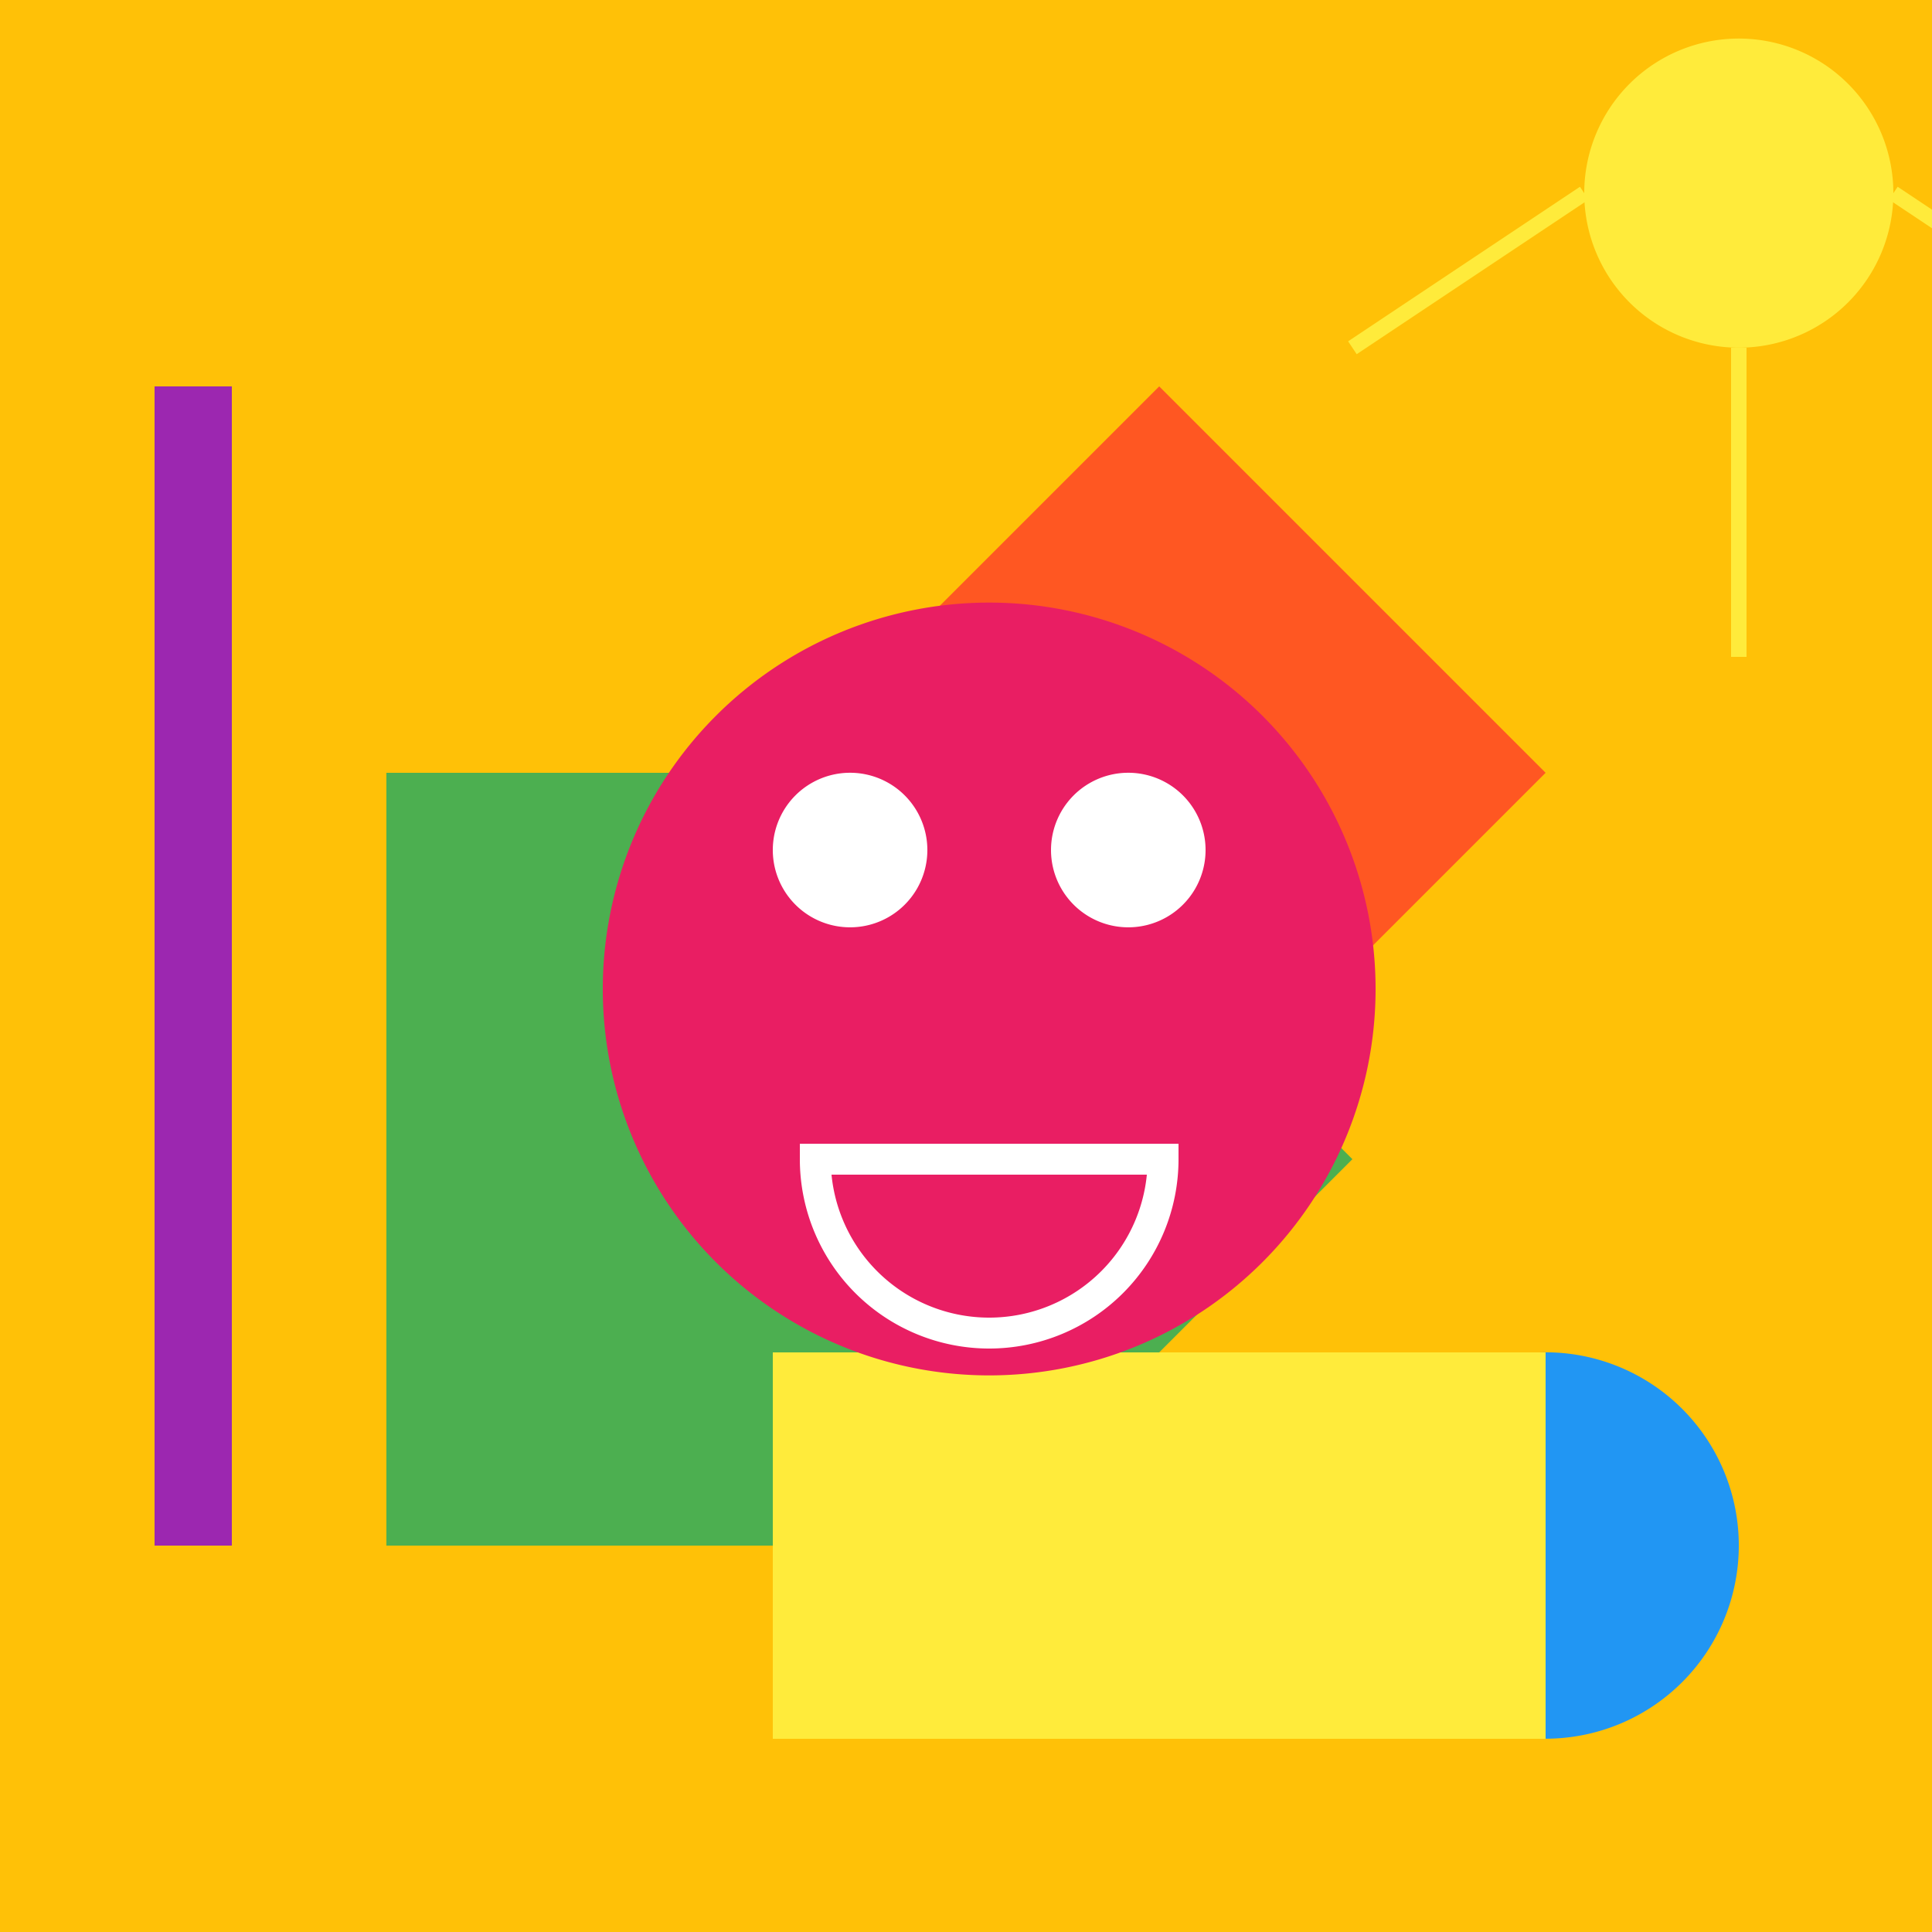
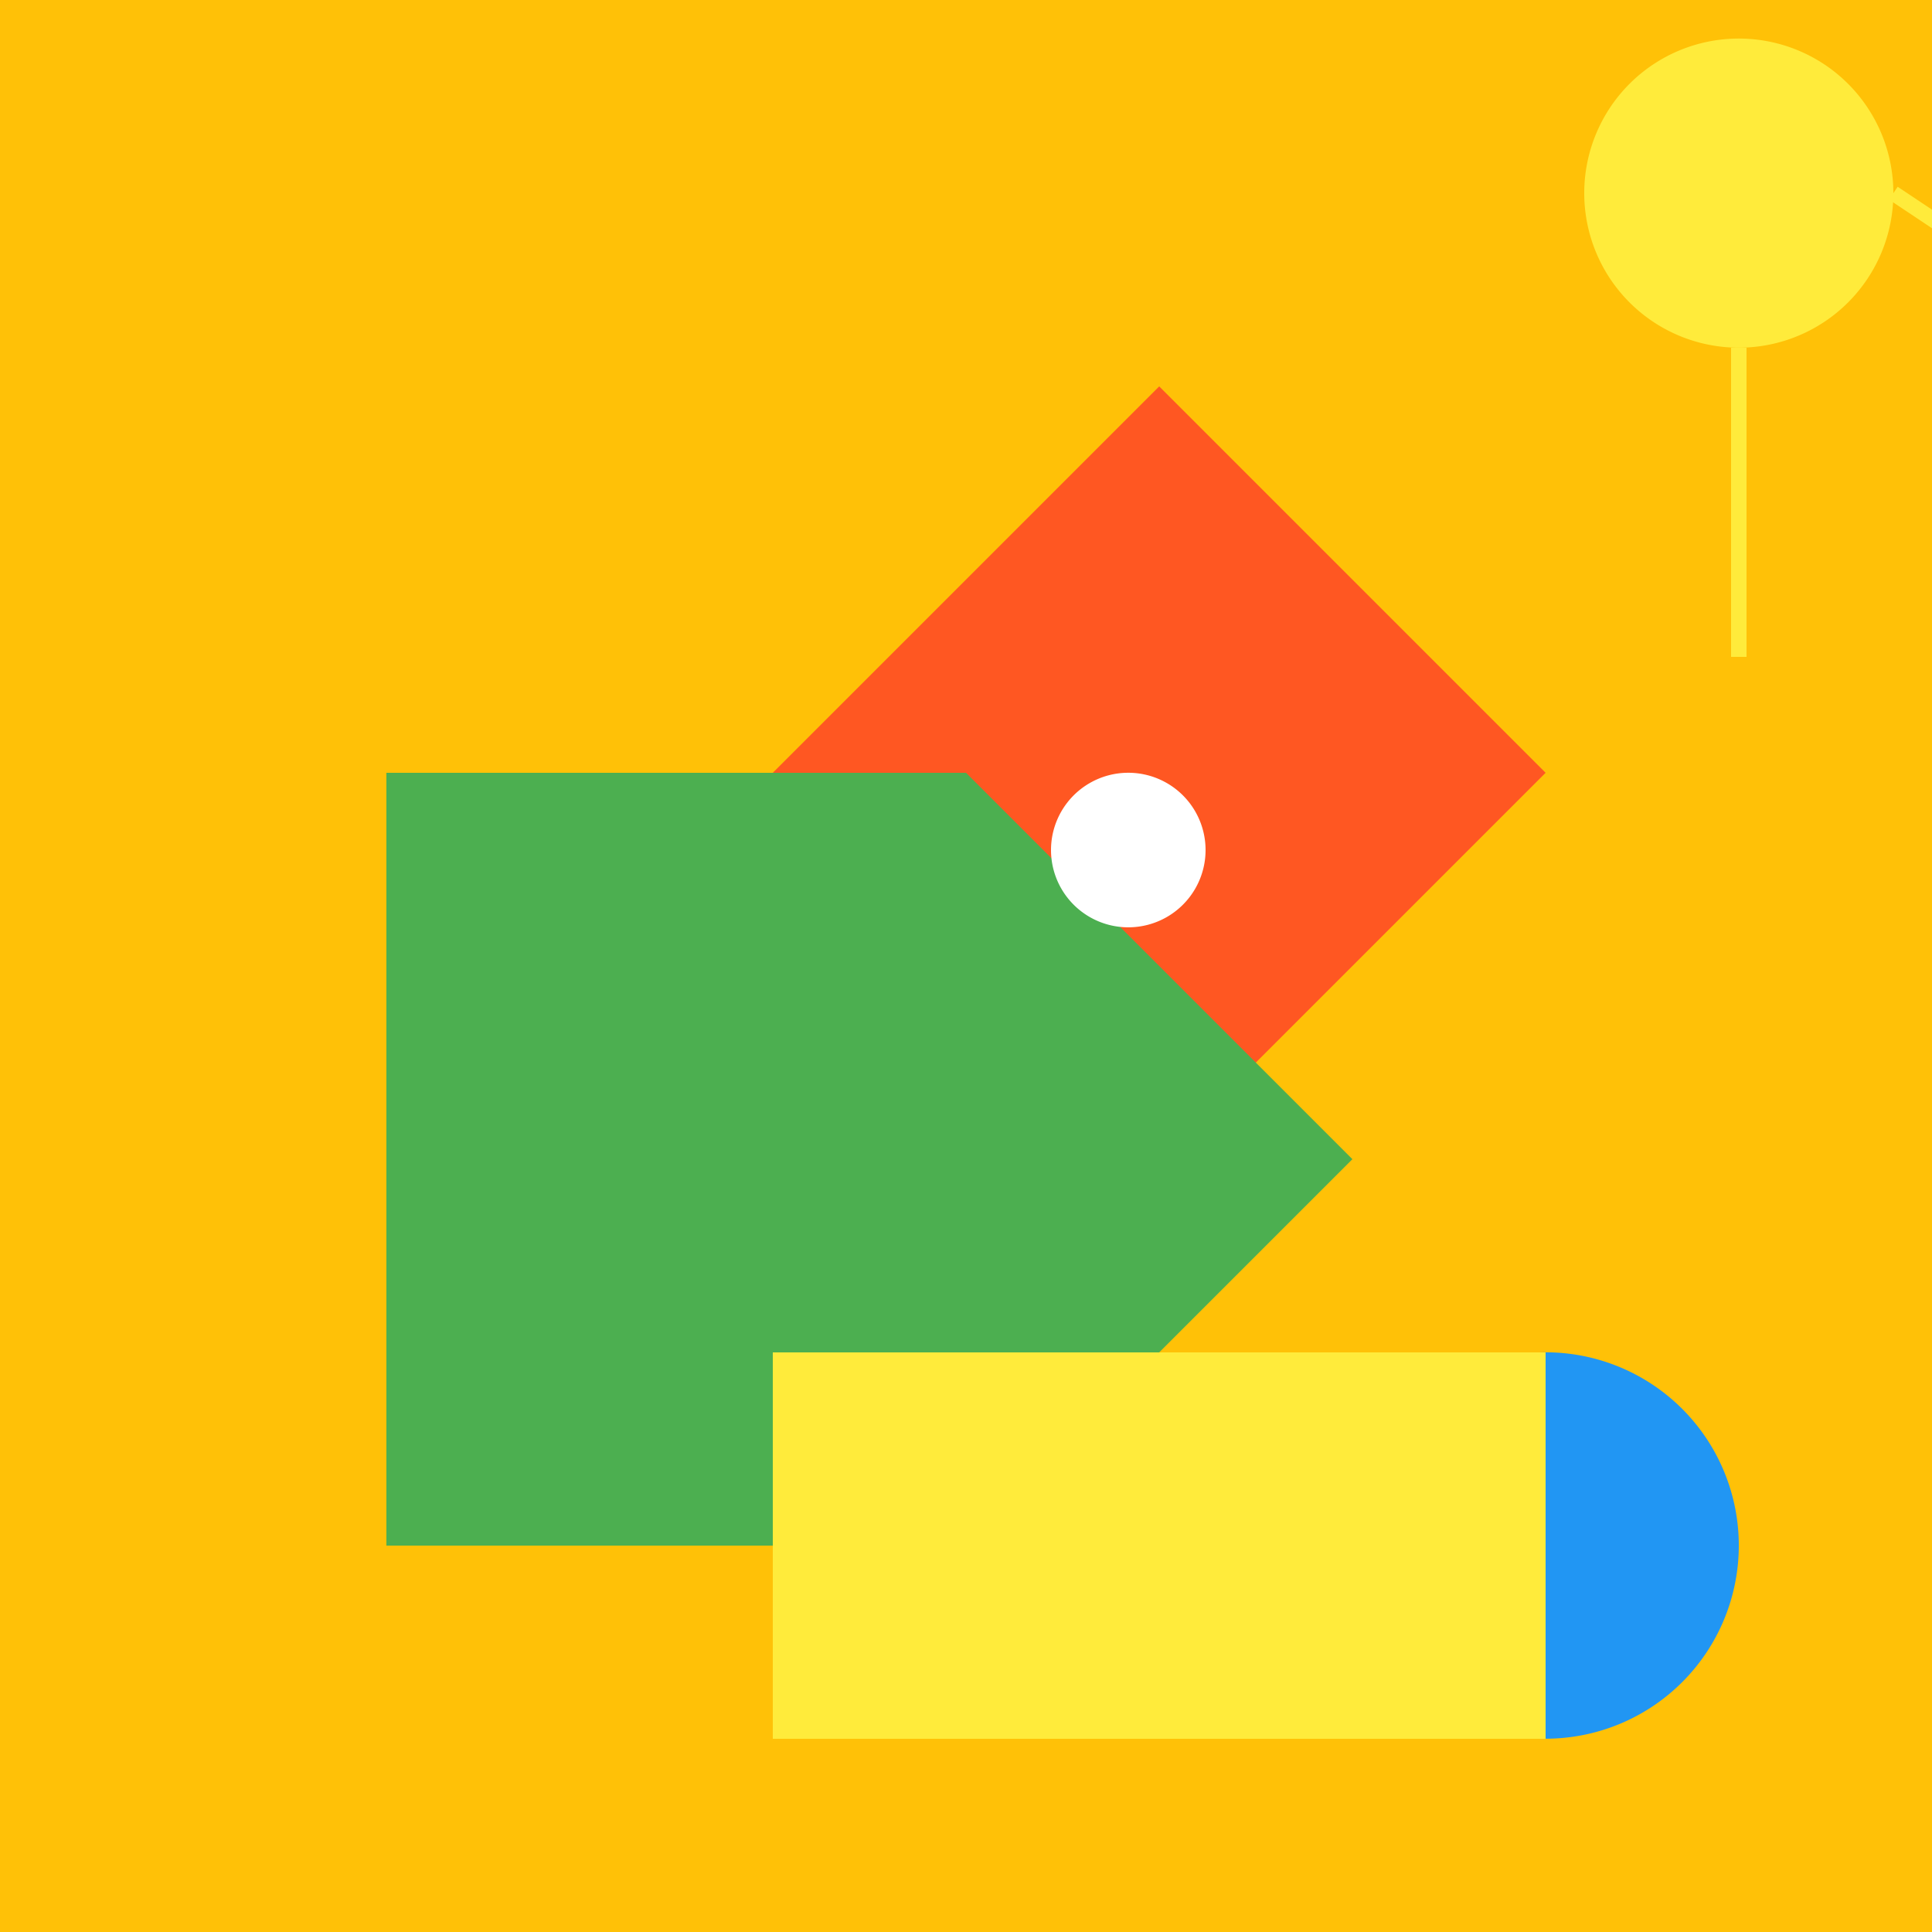
<svg xmlns="http://www.w3.org/2000/svg" width="500" height="500">
  <defs />
  <g>
    <rect fill="#FFC107" stroke="none" x="0" y="0" width="512" height="512" />
    <path fill="#FF5722" stroke="none" paint-order="stroke fill markers" d=" M 200 200 L 300 100 L 400 200 L 300 300 Z" />
    <path fill="#4CAF50" stroke="none" paint-order="stroke fill markers" d=" M 100 300 L 100 400 L 250 400 L 350 300 L 250 200 L 100 200 Z" />
    <path fill="#2196F3" stroke="none" paint-order="stroke fill markers" d=" M 450 400 A 50 50 0 1 1 450 399.95 Z" />
    <path fill="#FFEB3B" stroke="none" paint-order="stroke fill markers" d=" M 200 350 L 400 350 L 400 450 L 200 450 L 200 350 Z Z" />
-     <path fill="none" stroke="#9C27B0" paint-order="fill stroke markers" d=" M 50 100 L 50 400" stroke-miterlimit="10" stroke-width="20" stroke-dasharray="" />
-     <path fill="#E91E63" stroke="none" paint-order="stroke fill markers" d=" M 356 256 A 100 100 0 1 1 356 255.9 Z" />
-     <path fill="#FFFFFF" stroke="none" paint-order="stroke fill markers" d=" M 240 220 A 20 20 0 1 1 240 219.98 Z" />
    <path fill="#FFFFFF" stroke="none" paint-order="stroke fill markers" d=" M 312 220 A 20 20 0 1 1 312 219.98 Z" />
-     <path fill="none" stroke="#FFFFFF" paint-order="fill stroke markers" d=" M 301 300 A 45 45 0 0 1 211 300 Z" stroke-miterlimit="10" stroke-width="8" stroke-dasharray="" />
    <path fill="#FFEB3B" stroke="none" paint-order="stroke fill markers" d=" M 490 50 A 40 40 0 1 1 490 49.96 Z" />
    <path fill="none" stroke="#FFEB3B" paint-order="fill stroke markers" d=" M 450 90 L 450 170" stroke-miterlimit="10" stroke-width="4" stroke-dasharray="" />
-     <path fill="none" stroke="#FFEB3B" paint-order="fill stroke markers" d=" M 410 50 L 350 90" stroke-miterlimit="10" stroke-width="4" stroke-dasharray="" />
    <path fill="none" stroke="#FFEB3B" paint-order="fill stroke markers" d=" M 490 50 L 550 90" stroke-miterlimit="10" stroke-width="4" stroke-dasharray="" />
  </g>
</svg>